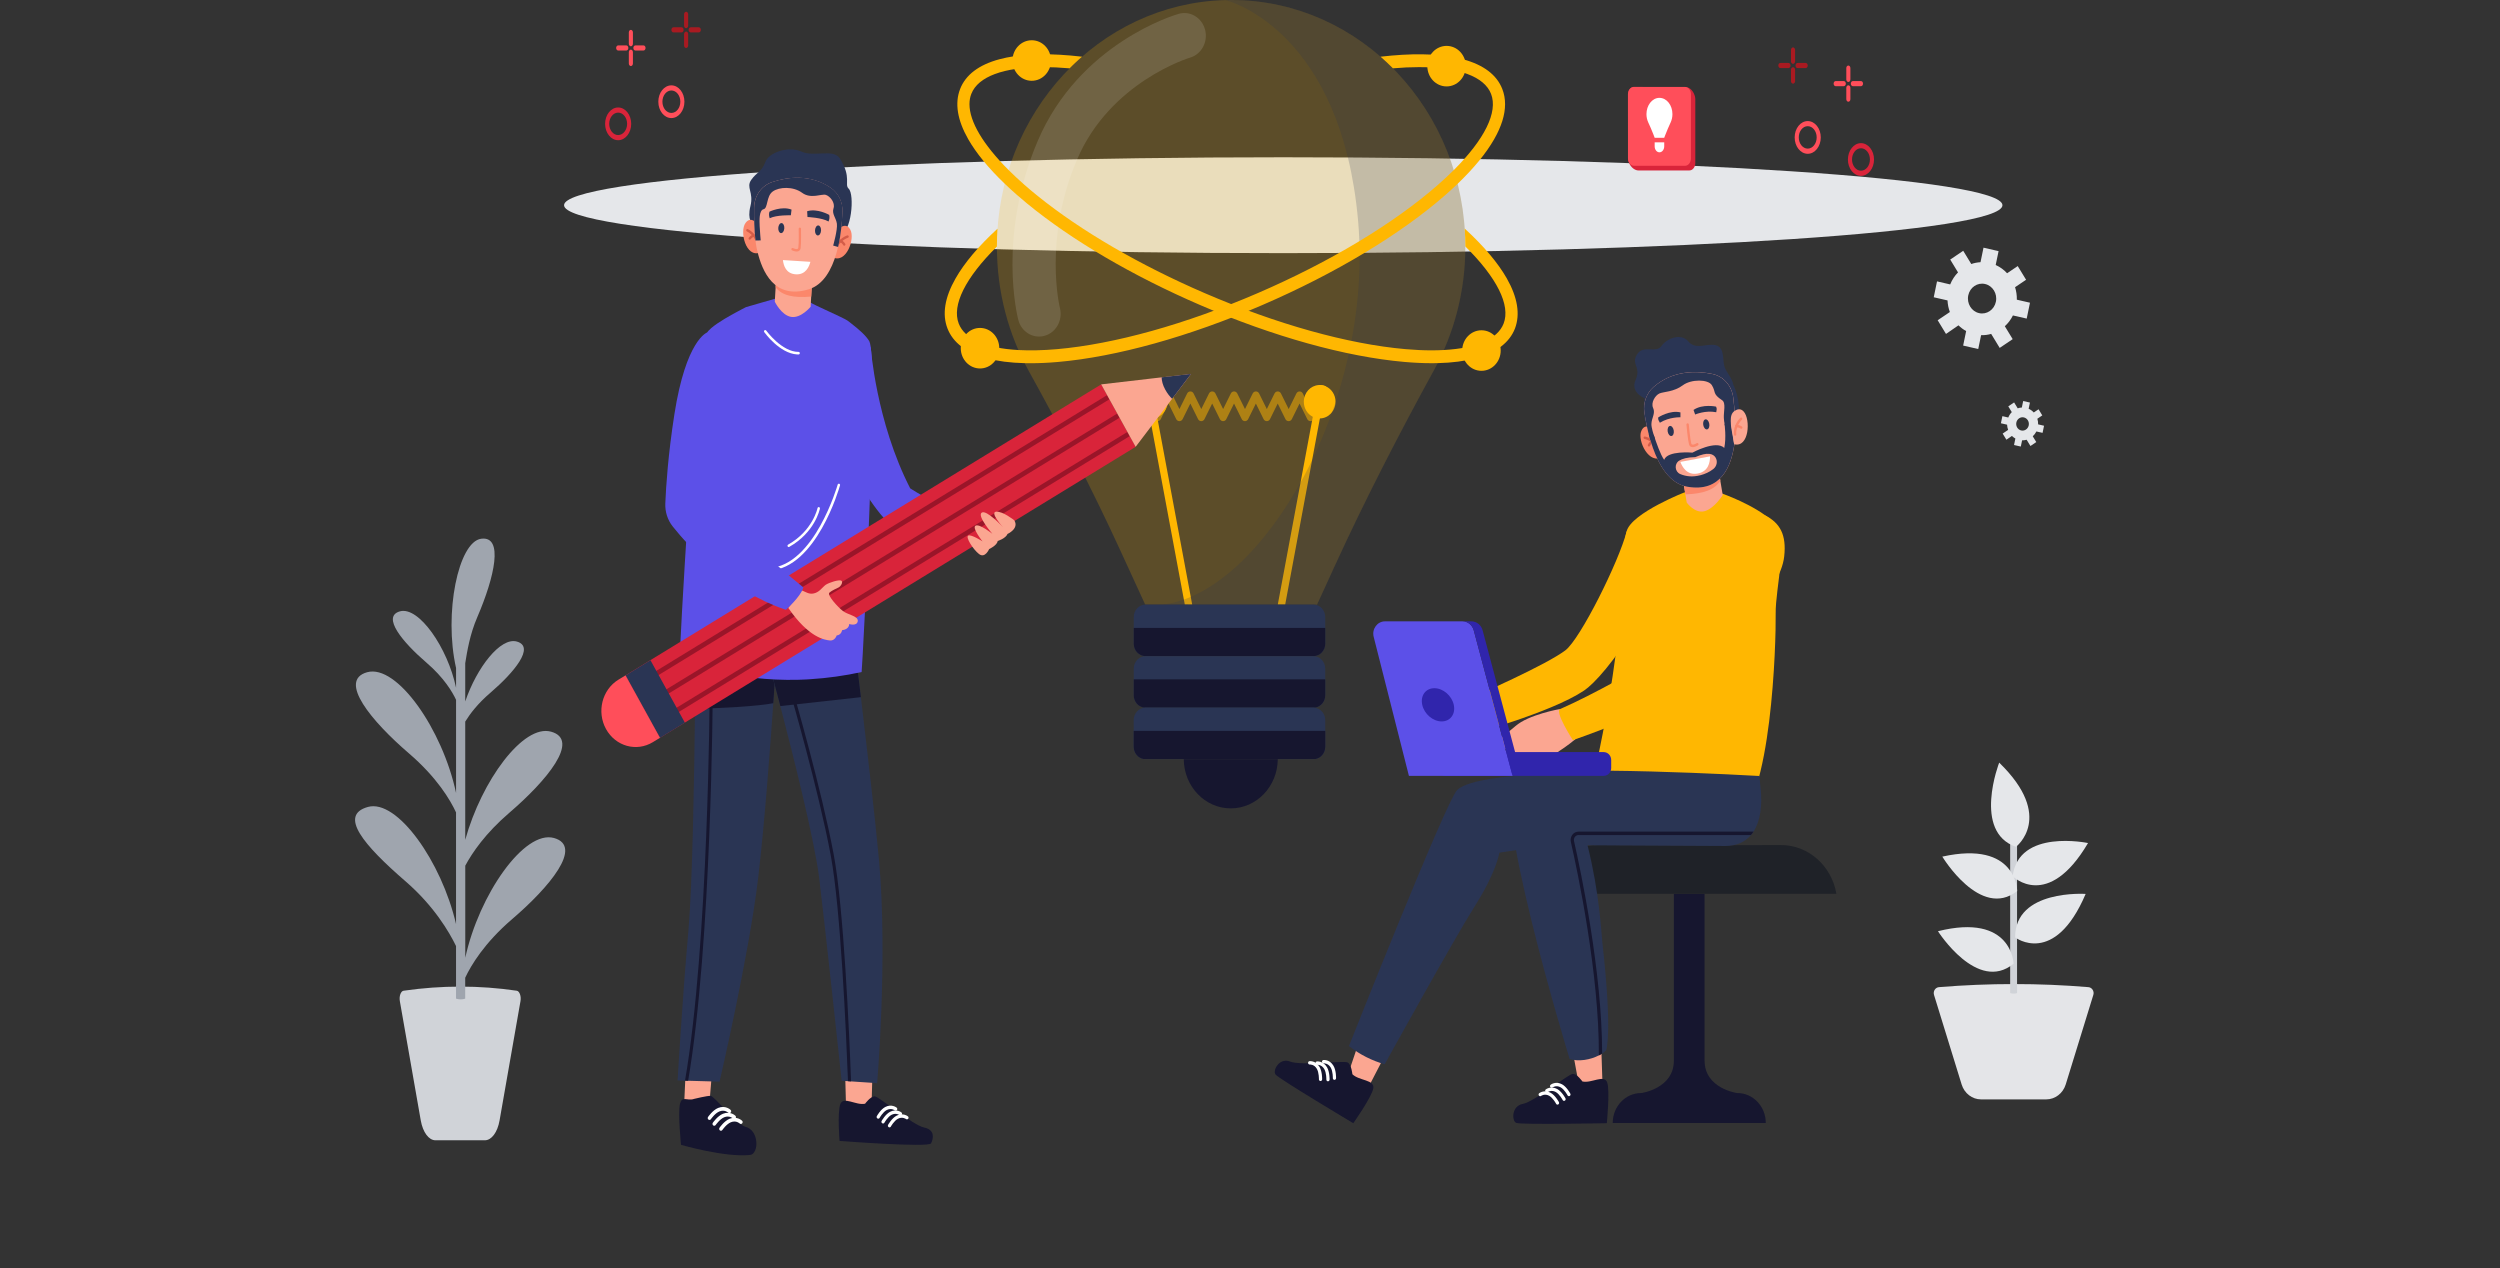
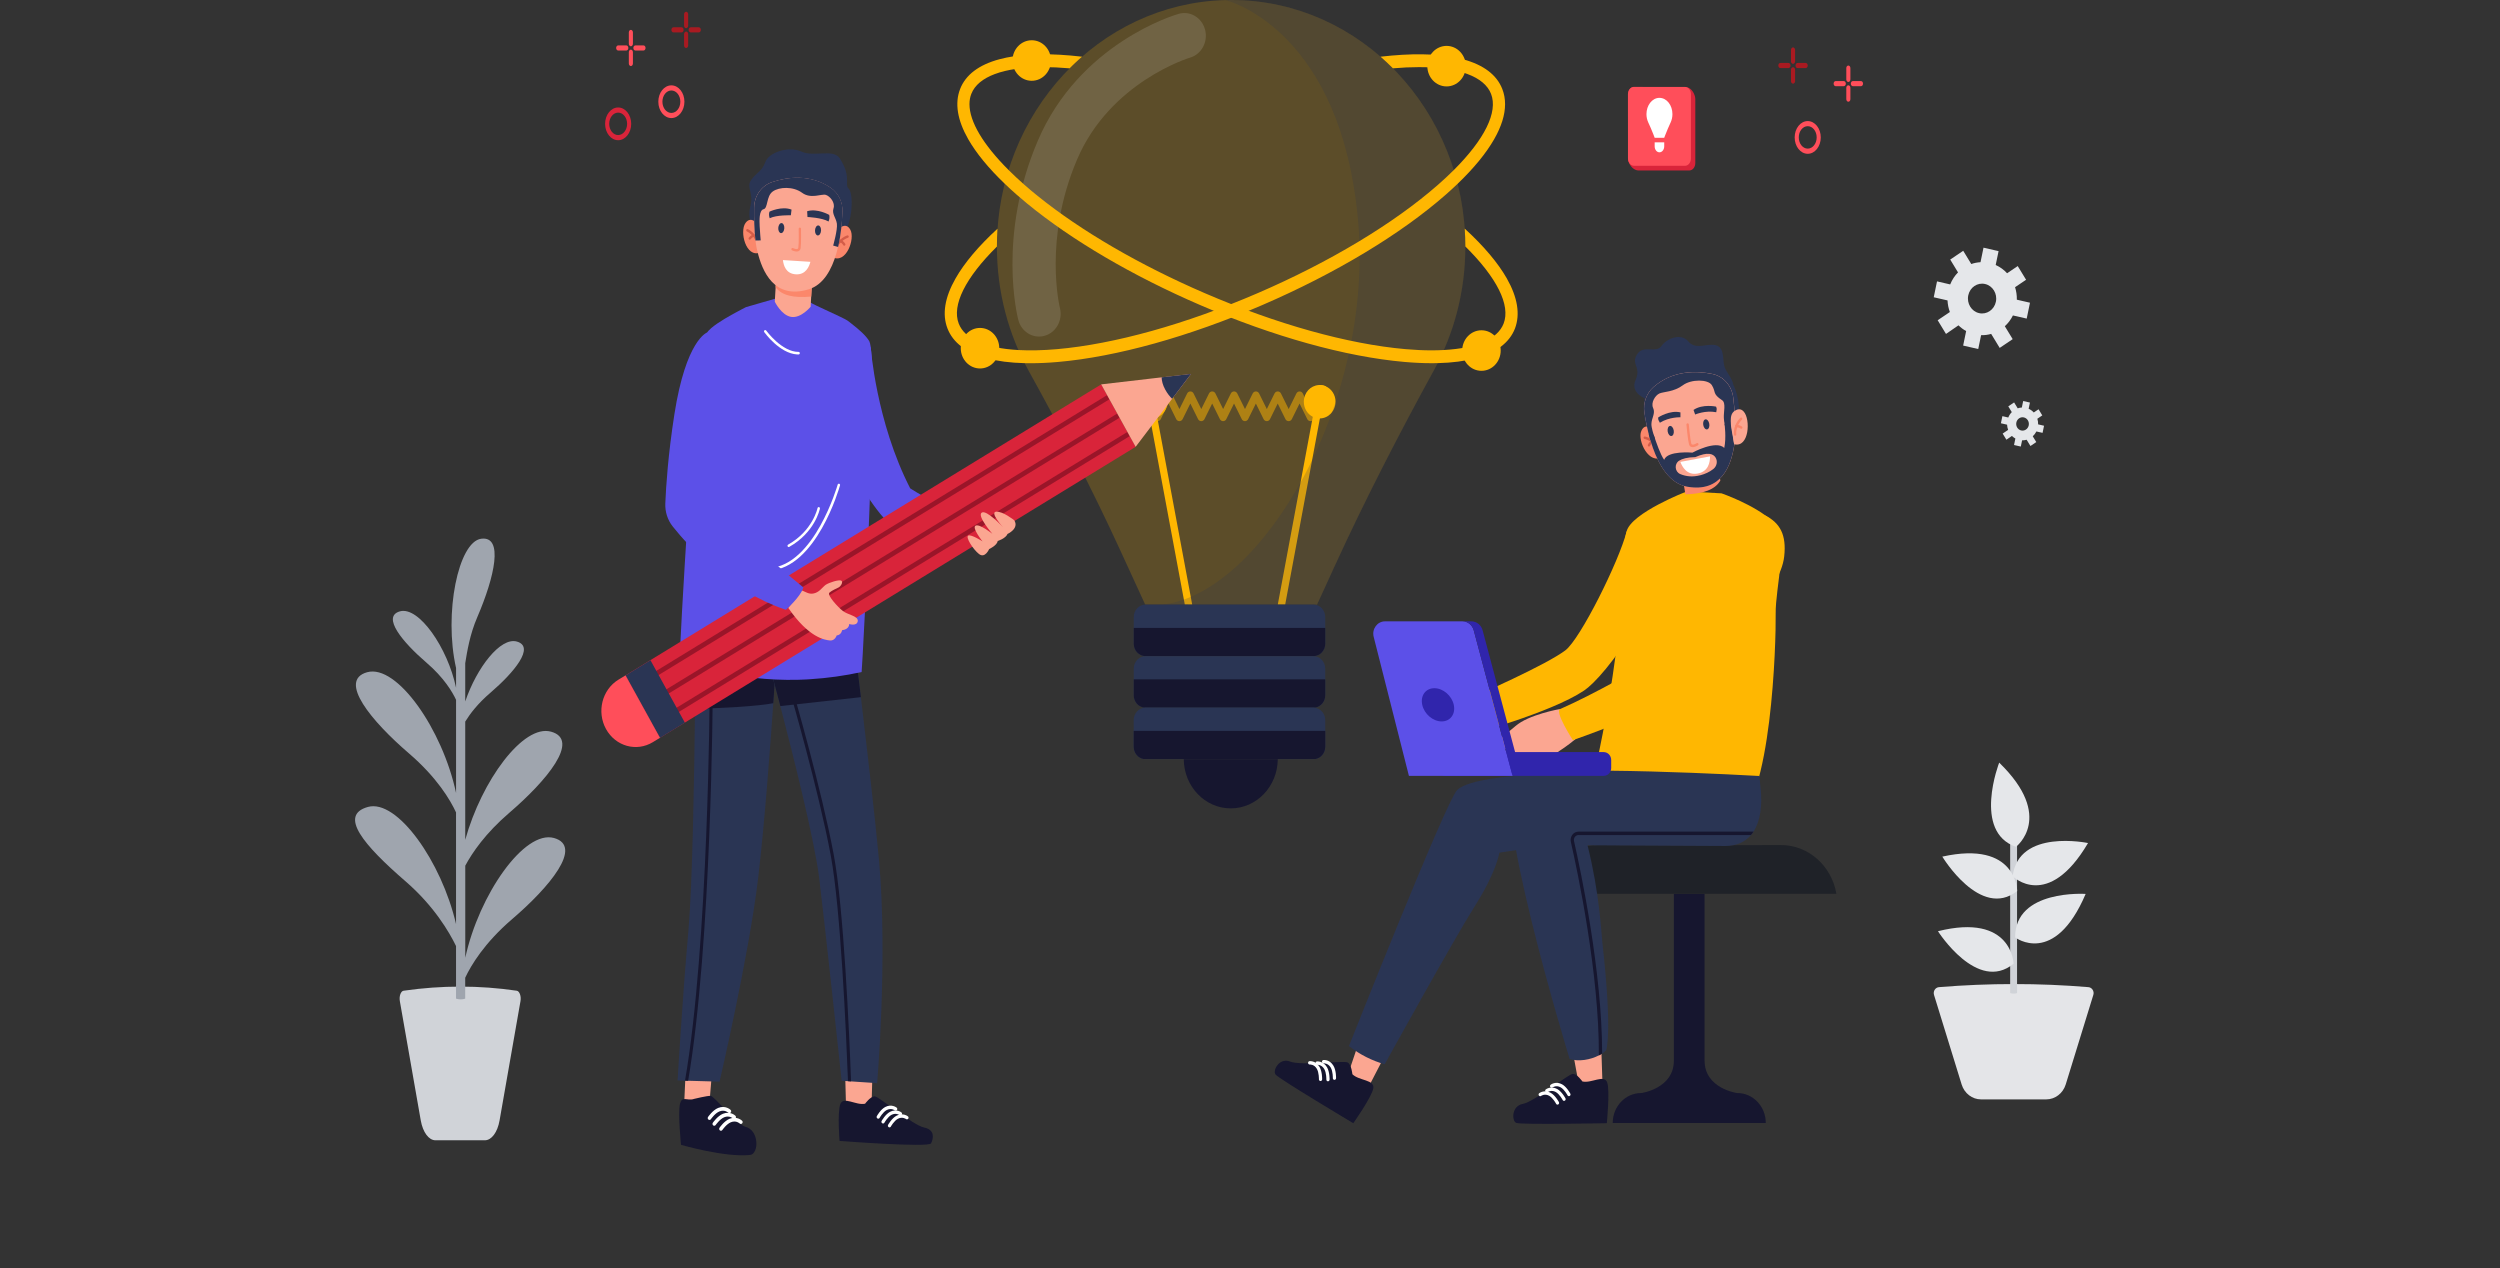
<svg xmlns="http://www.w3.org/2000/svg" width="690" height="350" viewBox="0 0 690 350" fill="none">
  <rect x="0" y="0" width="690" height="350" fill="#333333" stroke="none" />
  <g clip-path="url(#clip0_2311_7869)">
-     <path d="M354.179 69.869C463.806 69.869 552.677 63.945 552.677 56.638C552.677 49.33 463.806 43.406 354.179 43.406C244.551 43.406 155.68 49.33 155.68 56.638C155.68 63.945 244.551 69.869 354.179 69.869Z" fill="#E5E7EA" />
    <path d="M133.815 314.72H120.196C118.348 314.72 116.706 312.509 116.132 309.248L110.354 276.293C110.121 274.941 110.624 273.543 111.386 273.439C121.901 271.927 132.317 271.927 142.626 273.439C143.388 273.552 143.891 274.951 143.657 276.293L137.88 309.248C137.314 312.509 135.673 314.72 133.815 314.72Z" fill="#D0D3D8" />
    <path d="M152.889 231.285C144.706 229.017 132.209 246.898 128.414 264.344V238.931C130.325 235.368 133.958 229.999 140.561 224.338C150.834 215.521 160.29 204.217 152.09 201.94C144.41 199.804 132.927 215.445 128.405 231.795V199.161C129.733 196.997 131.895 194.152 135.367 191.185C141.844 185.627 147.802 178.501 142.634 177.065C138.148 175.817 131.608 184.181 128.405 193.604V183.038C128.934 179.768 129.679 175.09 131.742 170.317C136.506 159.25 139.072 147.843 132.801 148.693C126.521 149.544 122.439 169.258 125.875 184.389V189.833C123.551 178.757 115.593 167.293 110.39 168.729C105.222 170.166 111.188 177.292 117.657 182.849C122.582 187.073 124.888 191.033 125.875 193.16V218.866C122.152 201.335 109.564 183.246 101.337 185.533C93.146 187.811 102.602 199.114 112.866 207.932C120.626 214.594 124.296 220.832 125.866 224.225V255.044C121.891 237.834 109.618 220.473 101.553 222.713C93.361 224.99 100.386 233.251 111.933 243.25C119.774 250.045 123.982 257.218 125.866 261.112V275.628C126.781 275.903 127.642 275.893 128.396 275.628V269.854C130.002 266.433 133.671 260.261 141.342 253.683C151.633 244.875 161.089 233.562 152.889 231.285Z" fill="#9FA5AE" />
    <path d="M564.759 303.432H546.78C544.33 303.432 542.168 301.769 541.415 299.321L533.789 274.597C533.475 273.586 534.148 272.537 535.152 272.452C549.041 271.318 562.785 271.318 576.395 272.452C577.4 272.537 578.073 273.586 577.759 274.597L570.133 299.331C569.37 301.778 567.199 303.432 564.759 303.432Z" fill="#E4E5E8" />
    <path d="M554.805 229.174V274.094C555.496 274.292 556.132 274.292 556.707 274.094V229.174C556.707 228.626 556.285 228.172 555.756 228.172C555.235 228.172 554.805 228.616 554.805 229.174Z" fill="#D0D3D8" />
    <path d="M555.5 241.856C555.5 241.856 565.198 251.534 576.296 232.679C576.296 232.679 557.079 228.625 555.5 241.856Z" fill="#E5E7EA" />
    <path d="M556.405 233.724C556.405 233.724 567.261 225.511 551.776 210.484C551.776 210.484 544.374 229.594 556.405 233.724Z" fill="#E5E7EA" />
    <path d="M556.18 258.727C556.18 258.727 567.018 266.968 575.64 246.724C575.64 246.724 556.081 245.392 556.18 258.727Z" fill="#E5E7EA" />
    <path d="M555.752 265.982C555.752 265.982 555.366 251.91 534.875 257.013C534.875 257.013 545.767 274.176 555.752 265.982Z" fill="#E5E7EA" />
    <path d="M556.74 245.934C556.74 245.934 556.686 231.862 536.078 236.427C536.078 236.427 546.566 253.873 556.74 245.934Z" fill="#E5E7EA" />
    <path d="M540.538 89.794C541.166 90.408 541.875 90.947 542.656 91.372L541.83 95.379L545.993 96.334L546.783 92.507C547.734 92.535 548.667 92.412 549.564 92.157L551.915 96.022L555.503 93.603L553.332 90.04C554.238 89.218 555.001 88.206 555.566 87.063L559.37 87.932L560.276 83.547L556.643 82.715C556.679 81.525 556.499 80.362 556.158 79.266L559.2 77.215L556.894 73.434L553.96 75.419C553.081 74.455 552.013 73.68 550.811 73.141L551.609 69.314L547.447 68.359L546.621 72.367C545.742 72.414 544.89 72.584 544.073 72.868L541.848 69.219L538.26 71.639L540.413 75.183C539.498 76.109 538.762 77.234 538.251 78.5L534.617 77.659L533.711 82.044L537.515 82.914C537.569 84.019 537.784 85.106 538.161 86.118L534.797 88.386L537.093 92.166L540.538 89.794ZM543.239 81.525C543.696 79.303 545.787 77.895 547.886 78.387C549.995 78.869 551.331 81.071 550.865 83.282C550.407 85.503 548.317 86.912 546.217 86.42C544.118 85.938 542.781 83.746 543.239 81.525Z" fill="#E5E7EA" />
    <path d="M555.291 120.32C555.57 120.594 555.893 120.839 556.242 121.028L555.875 122.824L557.741 123.249L558.1 121.529C558.53 121.539 558.943 121.492 559.347 121.369L560.405 123.098L562.011 122.011L561.042 120.414C561.446 120.046 561.787 119.592 562.047 119.082L563.752 119.469L564.155 117.503L562.523 117.125C562.541 116.587 562.46 116.067 562.307 115.575L563.671 114.649L562.639 112.957L561.32 113.846C560.926 113.411 560.45 113.061 559.903 112.825L560.262 111.105L558.396 110.68L558.028 112.475C557.633 112.494 557.247 112.57 556.888 112.702L555.893 111.067L554.287 112.154L555.256 113.742C554.843 114.158 554.511 114.659 554.287 115.235L552.654 114.857L552.25 116.823L553.955 117.21C553.982 117.711 554.071 118.193 554.242 118.647L552.734 119.668L553.766 121.359L555.291 120.32ZM556.512 116.615C556.718 115.623 557.651 114.989 558.593 115.207C559.535 115.424 560.136 116.407 559.93 117.399C559.723 118.392 558.79 119.025 557.848 118.807C556.906 118.59 556.305 117.607 556.512 116.615Z" fill="#E5E7EA" />
    <path d="M203.062 148.734L203.655 153.176L207.611 152.59C207.952 153.61 208.454 154.584 209.1 155.463L206.759 158.733L210.159 161.436L212.402 158.308C213.577 158.922 214.833 159.262 216.098 159.338L216.655 163.506L220.871 162.882L220.297 158.591C221.096 158.251 221.849 157.788 222.54 157.221L225.644 159.687L228.21 156.106L225.241 153.743C225.824 152.505 226.147 151.182 226.218 149.849L229.673 149.339L229.08 144.897L225.501 145.426C225.088 144.358 224.496 143.356 223.733 142.468L225.976 139.34L222.576 136.637L220.234 139.907C219.095 139.425 217.893 139.179 216.699 139.179L216.143 134.992L211.927 135.616L212.528 140.162C211.693 140.578 210.904 141.126 210.204 141.806L207.234 139.444L204.668 143.025L207.773 145.492C207.441 146.352 207.234 147.241 207.136 148.138L203.062 148.734ZM213.532 146.787C214.833 144.972 217.283 144.613 219.005 145.984C220.728 147.354 221.069 149.934 219.768 151.749C218.467 153.563 216.018 153.922 214.295 152.552C212.581 151.182 212.241 148.601 213.532 146.787Z" fill="#E5E7EA" />
    <path d="M225.188 128.659L225.457 130.653L227.233 130.389C227.386 130.852 227.61 131.286 227.897 131.674L226.847 133.139L228.372 134.349L229.377 132.94C229.907 133.214 230.472 133.366 231.037 133.403L231.288 135.275L233.181 134.991L232.921 133.063C233.28 132.912 233.612 132.704 233.926 132.449L235.317 133.555L236.465 131.948L235.128 130.89C235.388 130.332 235.532 129.737 235.568 129.141L237.12 128.914L236.86 126.92L235.254 127.156C235.065 126.674 234.805 126.23 234.464 125.833L235.469 124.425L233.944 123.215L232.894 124.68C232.383 124.463 231.845 124.359 231.306 124.349L231.055 122.469L229.162 122.752L229.431 124.794C229.054 124.983 228.704 125.228 228.39 125.531L227.054 124.472L225.905 126.079L227.296 127.185C227.152 127.572 227.054 127.969 227.009 128.376L225.188 128.659ZM229.889 127.79C230.472 126.977 231.575 126.816 232.347 127.43C233.118 128.045 233.271 129.207 232.688 130.02C232.105 130.833 231.001 130.993 230.23 130.379C229.458 129.765 229.306 128.602 229.889 127.79Z" fill="#E5E7EA" />
    <path opacity="0.2" d="M404.431 68.094C404.431 80.475 401.291 92.09 395.809 102.089C386.057 119.885 376.744 137.936 368.275 156.441L363.502 166.875H316.077L309.097 151.687C301.382 134.893 292.877 118.514 283.941 102.401C278.351 92.326 275.148 80.607 275.148 68.094C275.148 31.131 303.346 0.907 338.21 0.019C338.83 4.33051e-07 339.449 0 340.077 0C375.649 0.161 404.431 30.583 404.431 68.094Z" fill="#FFB701" />
    <path opacity="0.5" d="M361.693 116.238C361.316 116.238 360.975 116.021 360.805 115.671L358.679 111.371L356.552 115.671C356.382 116.021 356.041 116.238 355.664 116.238C355.287 116.238 354.946 116.021 354.776 115.671L352.65 111.371L350.523 115.671C350.353 116.021 350.012 116.238 349.635 116.238C349.258 116.238 348.917 116.021 348.747 115.671L346.621 111.371L344.494 115.671C344.324 116.021 343.983 116.238 343.606 116.238C343.229 116.238 342.888 116.021 342.718 115.671L340.592 111.371L338.465 115.671C338.295 116.021 337.954 116.238 337.577 116.238C337.2 116.238 336.859 116.021 336.689 115.671L334.563 111.371L332.436 115.671C332.266 116.021 331.925 116.238 331.548 116.238C331.171 116.238 330.831 116.021 330.66 115.671L328.534 111.371L326.407 115.671C326.237 116.021 325.896 116.238 325.519 116.238C325.142 116.238 324.802 116.021 324.631 115.671L322.505 111.371L320.378 115.671C320.208 116.021 319.867 116.238 319.49 116.238C319.113 116.238 318.773 116.021 318.602 115.671L315.588 109.575C315.336 109.055 315.525 108.422 316.018 108.148C316.512 107.884 317.113 108.082 317.373 108.602L319.499 112.902L321.626 108.602C321.796 108.252 322.137 108.035 322.514 108.035C322.891 108.035 323.231 108.252 323.402 108.602L325.528 112.902L327.655 108.602C327.825 108.252 328.166 108.035 328.543 108.035C328.92 108.035 329.26 108.252 329.431 108.602L331.557 112.902L333.684 108.602C333.854 108.252 334.195 108.035 334.572 108.035C334.949 108.035 335.289 108.252 335.46 108.602L337.586 112.902L339.712 108.602C339.883 108.252 340.224 108.035 340.601 108.035C340.978 108.035 341.318 108.252 341.489 108.602L343.615 112.902L345.741 108.602C345.912 108.252 346.253 108.035 346.63 108.035C347.006 108.035 347.347 108.252 347.518 108.602L349.644 112.902L351.77 108.602C351.941 108.252 352.282 108.035 352.659 108.035C353.035 108.035 353.376 108.252 353.547 108.602L355.673 112.902L357.799 108.602C357.97 108.252 358.311 108.035 358.688 108.035C359.064 108.035 359.405 108.252 359.576 108.602L361.702 112.902L363.828 108.602C364.089 108.082 364.69 107.884 365.183 108.158C365.677 108.422 365.865 109.065 365.605 109.585L362.59 115.681C362.402 116.021 362.061 116.238 361.693 116.238Z" fill="#FFB701" />
    <path d="M329.047 166.858L327.001 166.83L317.42 115.464L315.805 106.817C316.065 106.665 316.352 106.543 316.639 106.458C316.881 106.382 317.141 106.325 317.402 106.297C317.518 106.306 317.635 106.325 317.752 106.354L319.322 114.765L319.402 115.2L329.047 166.858Z" fill="#FFB701" />
    <path d="M322.226 110.879C322.226 112.505 321.428 113.932 320.217 114.754C319.956 114.934 319.687 115.076 319.391 115.189C319.05 115.331 318.682 115.416 318.306 115.463C318.153 115.482 318.001 115.491 317.839 115.491C317.687 115.491 317.543 115.482 317.4 115.463C315.192 115.227 313.461 113.261 313.461 110.879C313.461 109.112 314.403 107.581 315.785 106.806C316.045 106.655 316.332 106.532 316.619 106.447C316.861 106.371 317.121 106.315 317.382 106.286C317.525 106.267 317.678 106.258 317.83 106.258C318.108 106.258 318.377 106.286 318.638 106.333C320.692 106.74 322.226 108.621 322.226 110.879Z" fill="#FFB701" />
    <path d="M368.608 110.878C368.608 113.401 366.679 115.452 364.293 115.49C364.275 115.49 364.257 115.49 364.23 115.49C363.548 115.49 362.902 115.329 362.328 115.036C360.856 114.289 359.852 112.711 359.852 110.878C359.852 108.42 361.673 106.417 363.961 106.275C364.05 106.266 364.14 106.266 364.23 106.266C364.84 106.266 365.414 106.398 365.934 106.634C367.504 107.334 368.608 108.969 368.608 110.878Z" fill="#FFB701" />
    <path d="M365.941 106.634L364.29 115.49L354.717 166.837H352.672L362.334 115.036L363.967 106.275C364.057 106.266 364.147 106.266 364.236 106.266C364.837 106.266 365.421 106.398 365.941 106.634Z" fill="#FFB701" />
    <path d="M365.766 170.298V177.651C365.766 179.541 364.304 181.081 362.51 181.081H316.171C314.376 181.081 312.914 179.541 312.914 177.651V170.298C312.914 168.408 314.376 166.867 316.171 166.867H362.51C364.313 166.867 365.766 168.408 365.766 170.298Z" fill="#2A3554" />
    <path d="M365.766 173.312V177.66C365.766 179.55 364.304 181.091 362.51 181.091H316.171C314.376 181.091 312.914 179.55 312.914 177.66V173.312H365.766Z" fill="#16162F" />
    <path d="M365.766 184.532V191.885C365.766 193.586 364.591 194.994 363.057 195.268C362.877 195.297 362.698 195.316 362.51 195.316H316.171C315.982 195.316 315.803 195.297 315.624 195.268C314.08 194.994 312.914 193.586 312.914 191.885V184.532C312.914 182.642 314.376 181.102 316.171 181.102H362.51C364.313 181.102 365.766 182.633 365.766 184.532Z" fill="#2A3554" />
    <path d="M365.766 187.492V191.887C365.766 193.588 364.591 194.996 363.057 195.27H315.624C314.08 194.996 312.914 193.588 312.914 191.887V187.492H365.766Z" fill="#16162F" />
    <path d="M365.769 198.743V206.096C365.769 207.797 364.584 209.215 363.041 209.479C362.871 209.508 362.691 209.527 362.503 209.527H316.164C315.985 209.527 315.805 209.508 315.626 209.479C314.083 209.215 312.898 207.797 312.898 206.096V198.743C312.898 196.853 314.361 195.312 316.155 195.312H362.494C364.315 195.312 365.769 196.853 365.769 198.743Z" fill="#2A3554" />
    <path d="M365.768 201.711V206.106C365.768 207.807 364.583 209.224 363.04 209.489H315.634C314.091 209.224 312.906 207.807 312.906 206.106V201.711H365.768Z" fill="#16162F" />
    <path d="M326.719 209.539C326.773 217.043 332.559 223.111 339.692 223.111C346.824 223.111 352.611 217.043 352.665 209.539H326.719Z" fill="#16162F" />
    <path opacity="0.2" d="M404.429 68.094C404.429 80.475 401.289 92.09 395.807 102.089C386.055 119.885 376.742 137.936 368.273 156.441L363.5 166.875H320.75C348.293 163.964 379.254 111.19 374.84 60.996C370.301 9.404 340.299 0.51 338.209 0.019C338.828 4.33051e-07 339.447 0 340.075 0C375.648 0.161 404.429 30.583 404.429 68.094Z" fill="#2A3554" />
    <g opacity="0.5">
      <g opacity="0.5">
        <path opacity="0.5" d="M287.914 92.772C284.89 93.396 281.885 91.477 281.06 88.302C280.817 87.366 275.21 65.185 286.425 38.883C297.908 11.957 324.196 4.141 325.308 3.829C328.484 2.903 331.741 4.888 332.602 8.224C333.463 11.56 331.597 15 328.43 15.908C328.233 15.964 306.405 22.599 297.271 44.015C287.887 66.016 292.481 84.805 292.534 84.994C293.378 88.32 291.512 91.761 288.354 92.658C288.192 92.706 288.049 92.743 287.914 92.772Z" fill="white" />
      </g>
    </g>
    <path d="M414.638 24.577C413.113 20.665 409.479 17.905 403.836 16.374C398.722 14.985 392.083 14.635 384.116 15.334C383.102 15.429 382.071 15.523 381.021 15.646C382.196 16.676 383.336 17.744 384.448 18.86C387.005 18.633 389.409 18.529 391.661 18.529C397.107 18.529 401.611 19.172 404.984 20.419C408.358 21.666 410.601 23.519 411.534 25.919C413.48 30.928 409.757 38.442 401.252 46.929C399.915 48.261 398.462 49.622 396.892 50.993C384.681 61.701 367.007 72.323 347.126 80.905C327.244 89.486 307.578 94.977 291.743 96.367C287.814 96.707 284.243 96.792 281.058 96.612C272.095 96.111 266.273 93.597 264.613 89.316C262.648 84.25 266.461 76.652 275.146 68.061C275.146 66.398 275.209 64.744 275.316 63.118C270.077 67.929 266.192 72.531 263.743 76.832C260.737 82.096 259.984 86.755 261.509 90.668C263.034 94.58 266.668 97.34 272.311 98.871C275.298 99.684 278.797 100.137 282.781 100.232C283.346 100.241 283.911 100.251 284.494 100.251C286.854 100.251 289.366 100.137 292.022 99.901C308.189 98.484 328.204 92.907 348.4 84.194C368.586 75.48 386.574 64.659 399.036 53.724C400.184 52.713 401.27 51.72 402.302 50.728C406.797 46.419 410.179 42.288 412.395 38.413C414.396 34.907 415.4 31.684 415.4 28.755C415.4 27.28 415.149 25.882 414.638 24.577Z" fill="#FFB701" />
    <path d="M415.866 76.814C413.408 72.514 409.514 67.902 404.257 63.082C404.373 64.717 404.427 66.362 404.436 68.025C413.139 76.625 416.961 84.243 414.996 89.308C413.327 93.59 407.496 96.113 398.515 96.604C397.429 96.661 396.299 96.699 395.124 96.699C392.863 96.699 390.44 96.585 387.866 96.359C372.031 94.969 352.365 89.478 332.483 80.897C314.531 73.147 298.373 63.734 286.414 54.094C285.131 53.064 283.902 52.025 282.717 50.985C281.147 49.605 279.694 48.254 278.357 46.911C271.332 39.908 267.573 33.567 267.573 28.747C267.573 27.726 267.743 26.781 268.084 25.912C269.951 21.111 277.056 18.521 287.957 18.521C290.209 18.521 292.64 18.634 295.215 18.861C295.224 18.852 295.233 18.842 295.251 18.833C295.502 18.578 295.762 18.323 296.022 18.067C296.049 18.039 296.076 18.011 296.112 17.982C296.327 17.774 296.543 17.567 296.767 17.358C297.126 17.018 297.494 16.678 297.861 16.347C298.104 16.13 298.346 15.913 298.588 15.705C298.606 15.686 298.624 15.667 298.651 15.648C297.592 15.525 296.543 15.421 295.511 15.327C287.544 14.627 280.914 14.977 275.791 16.366C270.148 17.897 266.505 20.657 264.989 24.57C263.473 28.482 264.218 33.132 267.223 38.406C269.439 42.281 272.821 46.411 277.307 50.711C278.339 51.703 279.434 52.705 280.582 53.716C281.542 54.557 282.538 55.398 283.561 56.24C295.834 66.305 312.584 76.143 331.227 84.186C351.414 92.9 371.438 98.476 387.605 99.893C390.27 100.13 392.782 100.243 395.142 100.243C395.716 100.243 396.281 100.234 396.828 100.224C400.821 100.13 404.329 99.666 407.325 98.863C412.977 97.332 416.611 94.573 418.136 90.66C419.616 86.738 418.863 82.088 415.866 76.814Z" fill="#FFB701" />
    <path d="M275.794 96.103C275.794 99.193 273.417 101.698 270.483 101.698C267.549 101.698 265.172 99.193 265.172 96.103C265.172 93.012 267.549 90.508 270.483 90.508C273.417 90.508 275.794 93.012 275.794 96.103Z" fill="#FFB701" />
    <path d="M399.257 23.854C402.19 23.854 404.568 21.349 404.568 18.259C404.568 15.169 402.19 12.664 399.257 12.664C396.323 12.664 393.945 15.169 393.945 18.259C393.945 21.349 396.323 23.854 399.257 23.854Z" fill="#FFB701" />
    <path d="M408.882 102.346C411.815 102.346 414.193 99.841 414.193 96.751C414.193 93.661 411.815 91.156 408.882 91.156C405.948 91.156 403.57 93.661 403.57 96.751C403.57 99.841 405.948 102.346 408.882 102.346Z" fill="#FFB701" />
    <path d="M290.068 16.704C290.068 19.795 287.69 22.299 284.757 22.299C281.823 22.299 279.445 19.795 279.445 16.704C279.445 13.614 281.823 11.109 284.757 11.109C287.69 11.109 290.068 13.614 290.068 16.704Z" fill="#FFB701" />
    <path d="M189.249 295.545L188.836 304.58L195.789 304.675L196.57 295.195L189.249 295.545Z" fill="#FBA691" />
    <path d="M191.594 303.287C191.594 303.287 195.165 302.408 196.143 302.455C197.121 302.502 203.464 310.441 205.662 310.97C209.645 311.925 209.466 318.512 207.017 318.767C199.938 319.486 187.961 315.97 187.961 315.97C187.961 315.97 187.09 307.473 187.647 304.837C188.203 302.2 189.603 304.005 191.594 303.287Z" fill="#16162F" />
    <path d="M197.229 310.703C197.103 310.731 196.969 310.703 196.852 310.618C196.637 310.447 196.583 310.126 196.735 309.899C196.789 309.824 198.036 308 199.544 307.395C201.544 306.592 202.908 307.886 202.971 307.943C203.168 308.132 203.186 308.463 202.998 308.671C202.818 308.879 202.504 308.898 202.307 308.699C202.271 308.661 201.311 307.792 199.893 308.359C198.673 308.85 197.543 310.485 197.534 310.495C197.453 310.608 197.345 310.674 197.229 310.703Z" fill="white" />
    <path d="M195.909 309.093C195.783 309.122 195.648 309.093 195.532 309.008C195.316 308.838 195.263 308.517 195.415 308.29C195.469 308.214 196.716 306.39 198.223 305.785C200.224 304.982 201.588 306.277 201.65 306.334C201.848 306.523 201.866 306.853 201.677 307.061C201.498 307.269 201.184 307.288 200.987 307.09C200.951 307.052 199.991 306.182 198.573 306.749C197.344 307.241 196.223 308.866 196.214 308.885C196.142 308.999 196.025 309.074 195.909 309.093Z" fill="white" />
    <path d="M199.073 312.078C198.947 312.106 198.812 312.078 198.696 311.993C198.48 311.823 198.427 311.501 198.579 311.274C198.633 311.199 199.88 309.375 201.387 308.77C203.388 307.967 204.752 309.261 204.814 309.318C205.012 309.507 205.03 309.838 204.841 310.046C204.662 310.254 204.348 310.273 204.151 310.074C204.115 310.036 203.155 309.167 201.737 309.734C200.508 310.225 199.387 311.851 199.378 311.87C199.297 311.983 199.189 312.059 199.073 312.078Z" fill="white" />
    <path d="M214.002 185.37C214.002 185.37 213.877 187.487 213.635 191.002C213.572 191.928 213.509 192.959 213.428 194.083C212.612 205.887 211.033 227.228 209.247 242.377C206.735 263.614 198.598 298.535 198.598 298.535L189.931 298.289L189.07 298.261L187.016 298.204C187.016 298.204 188.299 276.136 189.994 256.979C191.116 244.343 191.618 214.459 191.824 195.586C191.932 185.852 191.968 179.047 191.968 179.047L214.002 185.37Z" fill="#2A3554" />
    <path d="M214.006 185.368C214.006 185.368 213.881 187.485 213.638 191.001C213.576 191.927 213.513 192.957 213.432 194.082C209.44 194.904 198.449 195.537 191.828 195.594C191.936 185.859 191.972 179.055 191.972 179.055L214.006 185.368Z" fill="#16162F" />
    <path d="M196.715 190.984C196.715 191.712 196.419 260.458 189.924 298.29L189.062 298.262C195.576 260.553 195.863 191.703 195.863 190.984H196.715Z" fill="#16162F" />
    <path d="M240.776 296.849L240.552 304.996L233.482 304.655L233.258 296.008L240.776 296.849Z" fill="#FBA691" />
    <path d="M238.765 304.628C238.765 304.628 240.29 302.501 241.483 302.605C242.685 302.709 251.881 310.516 255.039 311.187C258.206 311.848 257.57 314.305 256.986 315.553C256.394 316.801 231.713 314.891 231.713 314.891C231.713 314.891 231.085 307.142 231.91 304.779C232.736 302.416 236.28 305.176 238.765 304.628Z" fill="#16162F" />
    <path d="M243.847 310.068C243.73 310.106 243.613 310.087 243.497 310.021C243.281 309.888 243.21 309.605 243.335 309.378C243.38 309.302 244.358 307.535 245.659 306.855C247.399 305.947 248.745 306.987 248.799 307.034C248.996 307.185 249.032 307.478 248.889 307.686C248.745 307.894 248.467 307.932 248.27 307.781C248.234 307.752 247.301 307.053 246.063 307.696C244.995 308.253 244.116 309.832 244.107 309.851C244.044 309.964 243.954 310.04 243.847 310.068Z" fill="white" />
    <path d="M242.519 308.74C242.411 308.778 242.285 308.759 242.169 308.693C241.953 308.56 241.882 308.277 242.007 308.05C242.052 307.974 243.03 306.207 244.331 305.527C246.071 304.619 247.417 305.659 247.471 305.706C247.668 305.857 247.704 306.15 247.561 306.358C247.417 306.566 247.139 306.604 246.942 306.453C246.906 306.424 245.973 305.725 244.735 306.368C243.667 306.925 242.788 308.504 242.779 308.522C242.725 308.636 242.626 308.711 242.519 308.74Z" fill="white" />
    <path d="M245.628 311.146C245.511 311.184 245.395 311.165 245.278 311.099C245.063 310.967 244.991 310.683 245.116 310.456C245.161 310.381 246.139 308.623 247.44 307.933C249.181 307.025 250.526 308.065 250.58 308.112C250.778 308.264 250.814 308.557 250.67 308.764C250.526 308.972 250.248 309.01 250.051 308.859C250.015 308.831 249.073 308.131 247.835 308.774C246.767 309.332 245.888 310.91 245.879 310.929C245.825 311.042 245.736 311.108 245.628 311.146Z" fill="white" />
    <path d="M242.084 298.964L234.897 298.463L234.045 298.406L232.296 298.283C232.296 298.283 227.559 254.091 226.096 242.324C224.831 232.098 219.089 209.152 215.366 194.871C214.307 190.817 213.419 187.462 212.827 185.297C212.379 183.596 212.109 182.623 212.109 182.623L236.1 179.977C236.1 179.977 236.171 180.534 236.288 181.527C236.539 183.568 237.015 187.49 237.598 192.414C239.195 205.815 241.635 226.664 242.595 237.287C245.071 264.628 242.084 298.964 242.084 298.964Z" fill="#2A3554" />
    <path d="M237.607 192.417L215.375 194.874C214.316 190.82 213.428 187.465 212.836 185.301L236.297 181.539C236.548 183.58 237.024 187.493 237.607 192.417Z" fill="#16162F" />
    <path d="M234.898 298.461L234.045 298.405C233.525 284.729 232 250.583 229.29 236.123C225.89 217.902 218.174 191.382 218.094 191.108L218.91 190.844C218.991 191.108 226.716 217.675 230.125 235.943C232.852 250.507 234.386 284.814 234.898 298.461Z" fill="#16162F" />
    <path d="M234.258 125.675C237.398 136.865 245.706 144.898 245.706 144.898C250.416 147.251 263.004 152.128 267.373 151.23C267.122 148.083 267.4 145.89 267.902 142.015C261.927 141.77 251.215 134.786 251.215 134.786C241.777 116.394 240.314 95.734 240.314 95.734C234.088 102.586 234.258 125.675 234.258 125.675Z" fill="#5C50E8" />
    <path d="M188.312 167.438C188.285 167.797 188.267 168.156 188.249 168.506C187.89 174.904 187.639 179.866 187.531 182.294C193.3 184.336 199.105 185.791 204.945 186.67C205.214 186.708 205.475 186.746 205.735 186.784C205.878 186.803 206.022 186.821 206.156 186.84C206.471 186.888 206.785 186.925 207.099 186.963C207.448 187.01 207.789 187.048 208.148 187.086C212.132 187.53 216.124 187.71 220.134 187.625C220.942 187.606 221.749 187.577 222.566 187.53C222.62 187.53 222.664 187.53 222.718 187.521C222.925 187.511 223.131 187.492 223.337 187.483C223.463 187.474 223.589 187.464 223.714 187.455C228.388 187.162 233.09 186.51 237.809 185.479C237.88 184.374 237.979 182.739 238.105 180.669C238.123 180.281 238.15 179.894 238.168 179.478C238.338 176.52 238.526 172.844 238.733 168.685C238.751 168.326 238.769 167.976 238.787 167.608C238.921 164.839 239.065 161.871 239.208 158.781C239.226 158.421 239.244 158.062 239.253 157.703C239.397 154.528 239.54 151.229 239.684 147.884C239.764 145.842 239.854 143.773 239.926 141.712C240.007 139.624 240.078 137.525 240.15 135.446C240.168 134.993 240.186 134.539 240.195 134.085C240.868 114.399 241.11 96.282 239.926 94.184C239.101 92.728 237.136 90.961 234.794 89.156C234.507 88.938 234.22 88.712 233.924 88.494C232.928 87.748 224.647 84.184 223.606 83.447L214.707 82.219C214.653 82.247 205.932 84.742 205.878 84.77C205.502 84.969 205.116 85.167 204.73 85.366C201.455 87.086 198.217 88.919 196.315 90.545C196.036 90.781 195.785 91.017 195.579 91.244C195.408 91.424 195.256 91.603 195.13 91.783C195.014 91.944 194.897 92.218 194.771 92.586C193.453 96.66 191.954 112.887 190.662 130.57C190.573 131.836 190.483 133.112 190.384 134.388C190.348 134.945 190.304 135.512 190.268 136.07C190.241 136.458 190.214 136.845 190.187 137.232C190.169 137.431 190.16 137.62 190.142 137.809C190.07 138.773 190.007 139.728 189.945 140.682C189.9 141.391 189.846 142.09 189.801 142.799C189.227 151.73 188.707 160.387 188.312 167.438Z" fill="#5C50E8" />
    <path d="M219.95 97.82C215.195 97.518 211.103 91.914 210.933 91.668C210.825 91.507 210.852 91.29 210.996 91.167C211.139 91.044 211.355 91.082 211.471 91.233C211.516 91.29 215.796 97.159 220.407 97.121C220.595 97.121 220.748 97.272 220.748 97.471C220.748 97.669 220.604 97.83 220.416 97.83C220.255 97.839 220.102 97.83 219.95 97.82Z" fill="white" />
    <path d="M212.385 157.474C212.214 157.464 212.08 157.322 212.071 157.143C212.062 156.944 212.205 156.784 212.385 156.774C224.757 156.065 231.136 133.979 231.198 133.752C231.252 133.563 231.441 133.459 231.62 133.515C231.799 133.572 231.898 133.771 231.844 133.96C231.584 134.886 225.268 156.746 212.43 157.483C212.412 157.474 212.394 157.474 212.385 157.474Z" fill="white" />
    <path d="M217.663 150.989C217.546 150.98 217.448 150.914 217.385 150.8C217.295 150.63 217.358 150.413 217.519 150.318C224.302 146.491 225.63 140.291 225.639 140.234C225.675 140.045 225.854 139.922 226.034 139.96C226.213 139.998 226.33 140.187 226.294 140.376C226.24 140.64 224.903 146.944 217.833 150.942C217.78 150.98 217.717 150.989 217.663 150.989Z" fill="white" />
    <path d="M207.757 61.837C207.757 61.837 206.152 60.769 207.12 56.885C208.089 53.001 205.829 51.791 207.345 49.636C208.861 47.481 210.243 47.453 211.221 44.731C212.198 42.019 217.734 40.223 221.197 41.839C224.66 43.455 230.034 40.904 231.837 43.776C235.103 48.984 232.977 50.884 234.215 52.056C235.938 53.672 235.005 64.446 231.766 64.814C228.518 65.192 207.757 61.837 207.757 61.837Z" fill="#2A3554" />
    <path d="M230.995 63.657C230.995 63.657 233.265 60.841 234.682 63.383C236.1 65.916 233.489 72.976 229.766 70.972L230.995 63.657Z" fill="#FB876B" />
    <path d="M230.721 68.796C230.865 68.806 230.999 68.711 231.044 68.569C231.762 66.386 233.996 65.621 234.023 65.621C234.193 65.564 234.292 65.375 234.238 65.195C234.184 65.016 234.005 64.912 233.834 64.969C233.727 65.006 231.269 65.838 230.434 68.352C230.371 68.532 230.461 68.721 230.632 68.787C230.658 68.787 230.694 68.796 230.721 68.796Z" fill="#D45C48" />
    <path d="M232.998 67.825C233.061 67.825 233.124 67.816 233.177 67.778C233.33 67.683 233.384 67.475 233.303 67.315C233.285 67.287 232.935 66.644 232.155 66.209C231.993 66.124 231.805 66.19 231.715 66.351C231.634 66.521 231.697 66.719 231.85 66.814C232.46 67.145 232.738 67.646 232.738 67.646C232.792 67.75 232.89 67.816 232.998 67.825Z" fill="#D45C48" />
    <path d="M209.382 62.292C209.382 62.292 207.453 59.211 205.758 61.546C204.062 63.88 205.847 71.214 209.768 69.702L209.382 62.292Z" fill="#FB876B" />
    <path d="M209.058 67.436C208.915 67.427 208.789 67.323 208.762 67.172C208.296 64.913 206.169 63.873 206.142 63.864C205.981 63.788 205.909 63.581 205.981 63.41C206.053 63.24 206.241 63.165 206.412 63.24C206.51 63.288 208.861 64.422 209.399 67.03C209.435 67.21 209.327 67.399 209.148 67.436C209.112 67.436 209.085 67.436 209.058 67.436Z" fill="#D45C48" />
    <path d="M206.906 66.156C206.844 66.156 206.79 66.128 206.736 66.09C206.592 65.977 206.556 65.769 206.664 65.618C206.682 65.589 207.104 64.994 207.938 64.663C208.109 64.597 208.288 64.682 208.351 64.861C208.414 65.041 208.333 65.23 208.162 65.296C207.516 65.551 207.193 66.005 207.185 66.014C207.122 66.118 207.014 66.166 206.906 66.156Z" fill="#D45C48" />
    <path d="M214.256 76.117L213.844 83.272C213.844 83.272 215.665 87.042 218.383 87.468C221.102 87.893 223.731 84.661 223.731 84.661L224.152 77.251L214.256 76.117Z" fill="#FBA691" />
    <path d="M214.25 76.117L214.07 79.293C215.784 81.561 219.023 82.298 223.894 81.854L224.155 77.251L214.25 76.117Z" fill="#FB876B" />
    <path d="M208.142 57.286C208.106 60.074 208.16 63.57 208.501 66.377V66.387C208.501 66.396 208.501 66.406 208.501 66.415C208.501 66.415 208.501 66.415 208.501 66.425C208.591 67.115 208.69 67.757 208.806 68.343C208.878 68.683 208.959 69.043 209.049 69.411C210.358 74.836 213.642 82.775 223.215 79.845C227.243 78.616 229.549 74.448 230.859 69.855C230.939 69.581 231.011 69.307 231.074 69.052C231.119 68.882 231.164 68.712 231.2 68.542L231.262 68.296C231.271 68.258 231.28 68.22 231.28 68.201C231.28 68.192 231.28 68.183 231.28 68.183C232.106 64.638 232.402 61.028 232.51 58.429C232.608 55.783 231.379 53.288 229.28 51.851C223.574 47.948 217.267 48.865 213.068 50.273C210.17 51.246 208.178 54.072 208.142 57.286Z" fill="#FBA691" />
    <path d="M214.801 62.904C214.756 63.669 215.097 64.312 215.554 64.34C216.012 64.369 216.425 63.773 216.47 63.008C216.514 62.242 216.174 61.6 215.716 61.571C215.258 61.543 214.846 62.138 214.801 62.904Z" fill="#2A3554" />
    <path d="M224.941 63.552C224.897 64.318 225.238 64.96 225.695 64.989C226.153 65.017 226.565 64.422 226.61 63.656C226.655 62.891 226.314 62.248 225.857 62.22C225.399 62.191 224.986 62.787 224.941 63.552Z" fill="#2A3554" />
    <path d="M212.373 58.417C212.373 58.417 215.755 56.792 218.465 57.85L218.276 59.419C218.276 59.419 214.356 59.287 212.436 60.232C212.23 59.646 212.176 59.041 212.373 58.417Z" fill="#2A3554" />
    <path d="M228.865 59.311C228.865 59.311 225.573 57.43 222.773 58.3L222.863 59.897C222.863 59.897 226.811 60.048 228.677 61.135C228.919 60.559 229.018 59.954 228.865 59.311Z" fill="#2A3554" />
    <path d="M219.753 69.419C219.206 69.381 218.686 69.126 218.596 69.088C218.435 69.003 218.372 68.804 218.443 68.634C218.524 68.464 218.713 68.398 218.874 68.474C219.161 68.615 219.843 68.861 220.157 68.681C220.22 68.644 220.301 68.578 220.337 68.379C220.525 67.198 220.444 63.2 220.435 63.162C220.435 62.973 220.57 62.822 220.749 62.812C220.929 62.812 221.072 62.954 221.081 63.143C221.081 63.313 221.162 67.245 220.974 68.483C220.902 68.946 220.651 69.173 220.453 69.286C220.247 69.409 220.005 69.438 219.753 69.419Z" fill="#FB876B" />
    <path d="M223.667 72.263C223.344 73.549 222.393 75.883 219.657 75.713C216.911 75.543 216.265 73.303 216.086 71.781L223.667 72.263Z" fill="white" />
    <path d="M208.142 57.281C208.106 60.069 208.16 63.566 208.51 66.373L209.955 66.354C209.955 66.354 209.739 63.982 209.668 62.441C209.596 60.901 209.479 58.028 210.744 57.744C212 57.47 211.462 54.162 213.265 52.858C215.068 51.554 218.935 51.403 221.376 53.208C223.816 55.013 226.777 53.425 227.925 53.784C229.082 54.143 230.572 55.939 230.051 57.498C229.531 59.058 230.76 60.097 230.984 61.761C231.2 63.424 229.953 67.781 229.953 67.781L231.316 68.159C232.142 64.615 232.438 61.005 232.545 58.415C232.644 55.769 231.415 53.274 229.316 51.828C223.61 47.925 217.302 48.841 213.104 50.25C210.17 51.242 208.178 54.068 208.142 57.281Z" fill="#2A3554" />
    <path d="M303.942 106.082L172.648 186.398L182.151 203.636L313.444 123.32L303.942 106.082Z" fill="#D9243A" />
    <path d="M305.574 109.043L174.281 189.359L174.917 190.512L306.21 110.196L305.574 109.043Z" fill="#9A1529" />
    <path d="M308.371 114.129L177.078 194.445L177.713 195.598L309.007 115.282L308.371 114.129Z" fill="#9A1529" />
    <path d="M311.176 119.207L179.883 199.523L180.518 200.676L311.811 120.36L311.176 119.207Z" fill="#9A1529" />
    <path d="M179.523 182.214L172.656 186.414L182.159 203.651L189.025 199.451L179.523 182.214Z" fill="#2A3554" />
    <path d="M172.644 186.398L170.688 187.589C166.167 190.358 164.633 196.454 167.261 201.217C169.89 205.981 175.677 207.597 180.198 204.828L182.154 203.637L172.644 186.398Z" fill="#FF4E5A" />
    <path d="M313.432 123.324L303.922 106.086L317.738 104.479L320.609 104.148L328.729 103.203L323.507 110.064L321.479 112.739L313.432 123.324Z" fill="#FBA691" />
    <path d="M323.507 110.066C322.87 109.452 322.215 108.639 321.614 107.552C320.896 106.257 320.636 105.104 320.609 104.14L328.729 103.195L323.507 110.066Z" fill="#2A3554" />
    <path d="M221.304 162.952L222.73 163.585C224.004 164.152 225.296 163.793 226.355 162.848C226.821 162.432 227.557 161.61 227.925 161.383C228.966 160.74 231.424 159.975 232.124 160.23C232.823 160.485 232.159 161.771 231.442 162.139C230.724 162.508 229.665 162.924 228.921 163.566C228.176 164.218 231.253 167.564 232.626 168.632C233.99 169.7 237.013 170.031 236.735 171.477C236.466 172.923 234.375 172.223 234.375 172.223C234.375 172.223 234.483 173.679 232.42 173.934C232.42 173.934 232.249 175.238 230.921 175.389C230.921 175.389 230.446 176.93 229.037 176.769C227.629 176.608 223.251 176.06 217.562 167.772L221.304 162.952Z" fill="#FBA691" />
    <path d="M221.729 162.131C221.729 162.131 201.175 145.459 194.5 136.537C194.5 136.537 195.334 125.641 196.348 116.917C197.003 111.266 197.11 105.548 196.608 99.877C196.33 96.692 195.863 93.621 195.119 91.797C195.119 91.797 189.35 93.782 186.138 114.309C184.389 125.48 183.814 134.326 183.626 138.938C183.527 141.263 184.263 143.531 185.68 145.317C190.095 150.865 201.103 162.943 216.884 168.311C216.893 168.302 220.948 164.777 221.729 162.131Z" fill="#5C50E8" />
    <path d="M279.93 143.589C279.93 143.589 276.781 141.065 274.933 141.226C273.085 141.387 276.817 145.498 276.817 145.498C276.817 145.498 272.269 140.565 270.941 141.491C269.613 142.407 273.901 147.331 273.901 147.331C273.901 147.331 270.34 144.487 269.254 145.082C268.169 145.677 271.165 149.411 271.165 149.411C271.165 149.411 268.124 147.454 267.253 147.813C266.383 148.173 268.554 151.632 270.214 152.917C271.874 154.202 273.004 151.547 273.004 151.547C273.004 151.547 275.238 150.516 275.355 149.316C275.355 149.316 277.553 148.645 278.082 147.369C278.091 147.379 281.375 145.876 279.93 143.589Z" fill="#FBA691" />
    <path d="M174.214 34.182C174.214 36.667 172.601 38.699 170.611 38.699C168.621 38.699 167.008 36.677 167.008 34.182C167.008 31.696 168.621 29.664 170.611 29.664C172.601 29.664 174.214 31.687 174.214 34.182ZM173.084 34.182C173.084 32.471 171.975 31.082 170.611 31.082C169.247 31.082 168.139 32.471 168.139 34.182C168.139 35.892 169.247 37.282 170.611 37.282C171.975 37.272 173.084 35.883 173.084 34.182Z" fill="#D9243A" />
    <path d="M188.902 28.072C188.902 30.558 187.289 32.59 185.299 32.59C183.316 32.59 181.695 30.567 181.695 28.072C181.695 25.587 183.308 23.555 185.299 23.555C187.289 23.564 188.902 25.587 188.902 28.072ZM187.771 28.072C187.771 26.362 186.663 24.972 185.299 24.972C183.934 24.972 182.826 26.362 182.826 28.072C182.826 29.783 183.934 31.172 185.299 31.172C186.663 31.172 187.771 29.783 187.771 28.072Z" fill="#FF4E5A" />
    <path d="M189.37 8.711C189.061 8.711 188.805 9.032 188.805 9.42V12.539C188.805 12.926 189.061 13.247 189.37 13.247C189.679 13.247 189.935 12.926 189.935 12.539V9.42C189.935 9.032 189.687 8.711 189.37 8.711Z" fill="#A91A21" />
    <path d="M189.37 3.242C189.061 3.242 188.805 3.564 188.805 3.951V7.07C188.805 7.457 189.061 7.779 189.37 7.779C189.679 7.779 189.935 7.457 189.935 7.07V3.951C189.935 3.564 189.687 3.242 189.37 3.242Z" fill="#A91A21" />
    <path d="M192.867 7.531H190.628C190.319 7.531 190.062 7.853 190.062 8.24C190.062 8.628 190.319 8.949 190.628 8.949H192.867C193.176 8.949 193.432 8.628 193.432 8.24C193.432 7.853 193.176 7.531 192.867 7.531Z" fill="#A91A21" />
    <path d="M188.109 7.531H185.87C185.561 7.531 185.305 7.853 185.305 8.24C185.305 8.628 185.561 8.949 185.87 8.949H188.109C188.418 8.949 188.674 8.628 188.674 8.24C188.674 7.853 188.425 7.531 188.109 7.531Z" fill="#A91A21" />
    <path d="M174.12 13.695C173.811 13.695 173.555 14.017 173.555 14.404V17.523C173.555 17.91 173.811 18.232 174.12 18.232C174.429 18.232 174.685 17.91 174.685 17.523V14.404C174.685 14.017 174.429 13.695 174.12 13.695Z" fill="#FF4E5A" />
    <path d="M174.12 8.242C173.811 8.242 173.555 8.564 173.555 8.951V12.07C173.555 12.457 173.811 12.779 174.12 12.779C174.429 12.779 174.685 12.457 174.685 12.07V8.951C174.685 8.564 174.429 8.242 174.12 8.242Z" fill="#FF4E5A" />
    <path d="M177.609 12.531H175.37C175.061 12.531 174.805 12.853 174.805 13.24C174.805 13.628 175.061 13.949 175.37 13.949H177.609C177.918 13.949 178.174 13.628 178.174 13.24C178.174 12.853 177.918 12.531 177.609 12.531Z" fill="#FF4E5A" />
    <path d="M172.859 12.531H170.62C170.311 12.531 170.055 12.853 170.055 13.24C170.055 13.628 170.311 13.949 170.62 13.949H172.859C173.168 13.949 173.424 13.628 173.424 13.24C173.424 12.853 173.168 12.531 172.859 12.531Z" fill="#FF4E5A" />
-     <path d="M513.627 39.508C515.609 39.508 517.23 41.53 517.23 44.025C517.23 46.511 515.617 48.543 513.627 48.543C511.644 48.543 510.023 46.52 510.023 44.025C510.031 41.53 511.644 39.508 513.627 39.508ZM513.627 47.116C514.991 47.116 516.099 45.727 516.099 44.016C516.099 42.305 514.991 40.916 513.627 40.916C512.262 40.916 511.154 42.305 511.154 44.016C511.162 45.727 512.27 47.116 513.627 47.116Z" fill="#D9243A" />
    <path d="M498.931 33.414C500.914 33.414 502.535 35.437 502.535 37.932C502.535 40.417 500.921 42.449 498.931 42.449C496.949 42.449 495.328 40.427 495.328 37.932C495.328 35.437 496.949 33.414 498.931 33.414ZM498.931 41.022C500.296 41.022 501.404 39.633 501.404 37.922C501.404 36.212 500.296 34.822 498.931 34.822C497.567 34.822 496.459 36.212 496.459 37.922C496.459 39.633 497.567 41.022 498.931 41.022Z" fill="#FF4E5A" />
    <path d="M494.878 18.555C495.187 18.555 495.443 18.876 495.443 19.264V22.382C495.443 22.77 495.187 23.091 494.878 23.091C494.569 23.091 494.312 22.77 494.312 22.382V19.264C494.312 18.876 494.569 18.555 494.878 18.555Z" fill="#A91A21" />
    <path d="M494.878 13.086C495.187 13.086 495.443 13.407 495.443 13.795V16.914C495.443 17.301 495.187 17.622 494.878 17.622C494.569 17.622 494.312 17.301 494.312 16.914V13.795C494.312 13.407 494.569 13.086 494.878 13.086Z" fill="#A91A21" />
    <path d="M491.386 17.375H493.625C493.934 17.375 494.19 17.696 494.19 18.084C494.19 18.471 493.934 18.793 493.625 18.793H491.386C491.077 18.793 490.82 18.471 490.82 18.084C490.82 17.696 491.069 17.375 491.386 17.375Z" fill="#A91A21" />
    <path d="M496.128 17.375H498.367C498.676 17.375 498.932 17.696 498.932 18.084C498.932 18.471 498.676 18.793 498.367 18.793H496.128C495.819 18.793 495.562 18.471 495.562 18.084C495.562 17.696 495.819 17.375 496.128 17.375Z" fill="#A91A21" />
    <path d="M510.143 23.539C510.453 23.539 510.709 23.86 510.709 24.248V27.367C510.709 27.754 510.453 28.076 510.143 28.076C509.834 28.076 509.578 27.754 509.578 27.367V24.248C509.578 23.86 509.827 23.539 510.143 23.539Z" fill="#FF4E5A" />
    <path d="M510.143 18.086C510.453 18.086 510.709 18.407 510.709 18.795V21.914C510.709 22.301 510.453 22.622 510.143 22.622C509.834 22.622 509.578 22.301 509.578 21.914V18.795C509.578 18.407 509.827 18.086 510.143 18.086Z" fill="#FF4E5A" />
    <path d="M506.643 22.375H508.882C509.191 22.375 509.448 22.696 509.448 23.084C509.448 23.471 509.191 23.793 508.882 23.793H506.643C506.334 23.793 506.078 23.471 506.078 23.084C506.078 22.696 506.334 22.375 506.643 22.375Z" fill="#FF4E5A" />
    <path d="M511.393 22.375H513.632C513.941 22.375 514.198 22.696 514.198 23.084C514.198 23.471 513.941 23.793 513.632 23.793H511.393C511.084 23.793 510.828 23.471 510.828 23.084C510.828 22.696 511.077 22.375 511.393 22.375Z" fill="#FF4E5A" />
    <path d="M467.902 27.309V45.002C467.902 46.126 467.17 47.043 466.273 47.043H452.162C451.355 47.043 450.089 46.334 449.516 44.699C449.486 44.633 449.463 44.557 449.441 44.491C449.411 44.387 449.388 44.283 449.358 44.17C449.358 44.16 449.35 44.151 449.35 44.132C449.343 44.123 449.343 44.123 449.343 44.123V44.085L449.312 30.126V26.034C449.312 24.975 449.953 24.115 450.767 24.002C450.82 24.002 450.888 23.992 450.941 23.992L465.331 24.058C465.399 24.058 465.467 24.068 465.527 24.077C465.527 24.077 465.527 24.077 465.535 24.077C467.005 24.285 467.902 26.232 467.902 27.309Z" fill="#D9243A" />
    <path d="M466.696 26.034V43.716C466.696 44.85 465.965 45.758 465.068 45.758H450.956C450.338 45.758 449.803 45.332 449.524 44.699C449.494 44.633 449.471 44.557 449.448 44.491C449.418 44.387 449.396 44.283 449.366 44.17C449.366 44.16 449.358 44.151 449.358 44.132C449.358 44.123 449.35 44.094 449.35 44.085C449.335 43.962 449.32 43.849 449.32 43.726V26.034C449.32 24.975 449.961 24.115 450.775 24.002C450.828 24.002 450.896 23.992 450.949 23.992H465.06C465.226 23.992 465.392 24.02 465.542 24.087C465.542 24.087 465.542 24.087 465.55 24.087C466.213 24.342 466.696 25.107 466.696 26.034Z" fill="#FF4E5A" />
    <path d="M458.025 27.008C457.987 27.008 457.957 27.008 457.92 27.008C455.982 27.064 454.422 29.059 454.422 31.506C454.422 32.329 454.603 33.104 454.912 33.775C455.409 34.843 455.877 35.92 456.306 37.026L456.691 38.028H456.947H459.322L459.586 37.338C460.053 36.118 460.573 34.928 461.116 33.746C461.417 33.085 461.591 32.319 461.591 31.497C461.598 29.03 460 27.017 458.025 27.008Z" fill="white" />
    <path d="M459.333 39.281H456.688V40.387C456.688 41.304 457.275 42.041 458.007 42.041C458.738 42.041 459.326 41.294 459.326 40.387V39.281H459.333Z" fill="white" />
    <path d="M487.357 309.939H445.109C445.109 307.652 445.989 305.592 447.406 304.099C448.824 302.596 450.788 301.679 452.951 301.679H453.022C453.022 301.679 461.985 300.45 461.985 292.729V246.703H470.463V292.729C470.463 300.441 479.426 301.679 479.426 301.679H479.498C483.84 301.67 487.357 305.374 487.357 309.939Z" fill="#16162F" />
    <path d="M506.849 246.693H425.602C426.947 238.886 433.407 233.206 440.943 233.234L466.225 233.301L491.508 233.234C499.044 233.216 505.513 238.886 506.849 246.693Z" fill="#1F2228" />
    <path d="M448.953 146.69C446.835 154.941 436.15 176.442 432.005 179.523C426.604 183.53 409.674 191.062 400.873 194.899C399.285 195.589 405.18 202.914 405.18 202.914C405.18 202.914 427.95 196.808 437.235 190.571C439.864 188.803 445.543 182.811 452.748 170.799C454.928 167.161 459.988 159.921 460.544 154.742C461.181 148.788 454.811 144.696 448.953 146.69Z" fill="#FFB701" />
    <path d="M381.939 291.857L377.857 299.739C377.857 299.739 375.246 300.022 371.891 296.988L375.022 287.727L381.939 291.857Z" fill="#FBA691" />
    <path d="M373.256 296.483C373.256 296.483 373.023 293.827 371.956 293.241C370.888 292.656 359.126 294.196 356.103 292.996C353.07 291.795 351.195 295.472 352.038 296.559C353.007 297.787 373.508 310.007 373.508 310.007C373.508 310.007 378.541 302.891 379.025 300.415C379.501 297.957 375.096 298.326 373.256 296.483Z" fill="#16162F" />
    <path d="M366.193 298.291C366.273 298.385 366.381 298.442 366.507 298.442C366.749 298.452 366.955 298.244 366.964 297.988C366.964 297.903 367.018 295.853 366.246 294.548C365.224 292.809 363.555 292.942 363.483 292.951C363.241 292.97 363.061 293.206 363.079 293.461C363.097 293.717 363.322 293.906 363.564 293.887C363.609 293.887 364.757 293.802 365.493 295.049C366.121 296.117 366.076 297.951 366.076 297.97C366.076 298.083 366.121 298.206 366.193 298.291Z" fill="white" />
    <path d="M367.982 297.893C368.062 297.988 368.17 298.044 368.296 298.044C368.538 298.054 368.744 297.846 368.753 297.591C368.753 297.506 368.807 295.455 368.035 294.15C367.013 292.402 365.344 292.544 365.272 292.553C365.03 292.572 364.85 292.808 364.868 293.064C364.886 293.319 365.111 293.508 365.353 293.489C365.398 293.489 366.546 293.404 367.282 294.651C367.91 295.719 367.865 297.553 367.865 297.572C367.865 297.685 367.91 297.799 367.982 297.893Z" fill="white" />
    <path d="M364.138 298.213C364.219 298.308 364.326 298.365 364.452 298.365C364.694 298.374 364.9 298.166 364.909 297.911C364.909 297.826 364.963 295.775 364.192 294.471C363.169 292.722 361.5 292.864 361.428 292.874C361.186 292.893 361.007 293.129 361.025 293.384C361.043 293.639 361.267 293.828 361.509 293.809C361.554 293.809 362.702 293.724 363.438 294.972C364.066 296.04 364.021 297.873 364.021 297.892C364.021 298.015 364.066 298.128 364.138 298.213Z" fill="white" />
    <path d="M418.571 214.141C418.571 214.141 405.266 214.944 402.161 218.063C399.057 221.182 372.312 288.718 372.312 288.718C375.372 291.109 378.673 292.734 382.172 293.746C382.172 293.746 401.363 259.042 407.132 249.95C413.08 240.565 413.825 235.339 413.825 235.339L427.479 233.241L418.571 214.141Z" fill="#2A3554" />
    <path d="M475.147 136.164C475.147 136.164 484.289 139.311 489.169 143.828C494.059 148.346 489.968 161.832 490.085 169.488C490.201 177.143 489.008 221.6 478.592 227.185C470.724 231.401 437.618 225.002 440.04 213.633C441.655 206.072 444.706 192.179 446.823 173.381C448.223 160.982 447.63 151.824 448.94 146.673C450.25 141.522 465.556 135.625 465.556 135.625L475.147 136.164Z" fill="#FFB701" />
    <path d="M468.326 145.32C473.089 145.32 477.486 139.98 477.683 139.753C477.8 139.602 477.791 139.385 477.647 139.253C477.504 139.12 477.297 139.139 477.172 139.29C477.127 139.347 472.524 144.933 467.922 144.602C467.733 144.592 467.572 144.734 467.563 144.933C467.554 145.131 467.689 145.301 467.877 145.311C468.02 145.311 468.173 145.32 468.326 145.32Z" fill="#FFB701" />
    <path d="M472.463 205.337C472.633 205.337 472.777 205.205 472.795 205.025C472.813 204.827 472.687 204.657 472.499 204.628C460.189 203.135 455.084 180.689 455.04 180.462C454.995 180.273 454.815 180.15 454.636 180.198C454.456 180.245 454.34 180.434 454.385 180.623C454.591 181.568 459.651 203.787 472.427 205.337C472.436 205.337 472.445 205.337 472.463 205.337Z" fill="#FFB701" />
    <path d="M467.564 198.538C467.681 198.538 467.789 198.481 467.852 198.368C467.95 198.198 467.896 197.98 467.744 197.876C461.195 193.623 460.226 187.357 460.217 187.291C460.19 187.102 460.019 186.961 459.831 186.998C459.651 187.027 459.517 187.206 459.553 187.405C459.589 187.679 460.566 194.058 467.394 198.491C467.448 198.528 467.502 198.538 467.564 198.538Z" fill="#FFB701" />
    <path d="M453.866 115.296C455.166 123.027 462.155 128.178 469.494 126.817C476.833 125.446 481.014 118.169 479.722 110.438C478.421 102.707 472.141 97.472 464.802 98.832C457.463 100.203 452.565 107.575 453.866 115.296Z" fill="#2A3554" />
    <path d="M454.542 110.182C454.542 110.182 449.761 108.689 451.42 104.871C453.08 101.053 449.967 100.628 451.896 97.707C453.636 95.08 457.081 97.632 458.589 95.477C460.096 93.331 463.981 91.876 465.946 94.201C467.749 96.346 470.081 95.156 472.486 95.156C476.487 95.156 475.133 99.295 476.11 101.601C477.088 103.907 480.157 106.459 476.864 108.443C473.571 110.428 454.542 110.182 454.542 110.182Z" fill="#2A3554" />
    <path d="M456.745 118.793C456.745 118.793 454.143 116.231 452.995 118.963C451.837 121.694 455.265 128.499 458.799 126.032L456.745 118.793Z" fill="#FB876B" />
    <path d="M457.579 123.963C457.436 123.991 457.292 123.916 457.229 123.774C456.26 121.657 453.919 121.166 453.892 121.156C453.712 121.118 453.596 120.939 453.631 120.75C453.667 120.561 453.838 120.438 454.017 120.476C454.125 120.494 456.709 121.033 457.821 123.472C457.902 123.642 457.83 123.85 457.669 123.935C457.642 123.944 457.615 123.954 457.579 123.963Z" fill="#D45C48" />
    <path d="M455.179 123.241C455.117 123.25 455.054 123.25 454.991 123.222C454.821 123.146 454.749 122.948 454.812 122.768C454.82 122.74 455.108 122.041 455.852 121.511C456.005 121.407 456.211 121.445 456.31 121.606C456.408 121.766 456.373 121.984 456.22 122.088C455.646 122.504 455.422 123.033 455.413 123.042C455.377 123.146 455.287 123.222 455.179 123.241Z" fill="#D45C48" />
-     <path d="M474.27 129.461L475.472 136.634C475.472 136.634 473.202 140.32 470.493 141.076C467.792 141.842 465.54 138.713 465.54 138.713L464.383 131.814L474.27 129.461Z" fill="#FBA691" />
    <path d="M474.275 129.461L474.813 132.646C473.333 135.141 470.148 136.294 465.178 136.445L464.406 131.824L474.275 129.461Z" fill="#FB876B" />
    <path d="M478.999 118.92C478.99 119.638 478.954 120.319 478.9 120.933C478.838 121.547 478.766 122.209 478.658 122.899C477.797 128.494 475.114 136.017 465.622 134.316C460.912 133.474 457.978 128.654 456.175 123.532C455.744 122.303 455.377 121.056 455.063 119.846C454.488 117.625 454.111 115.527 453.86 113.845C453.466 111.189 454.434 108.505 456.399 106.794C461.728 102.154 468.206 102.305 472.602 103.203C475.653 103.827 477.976 106.445 478.371 109.686C478.703 112.503 479.035 116.037 478.999 118.92Z" fill="#FBA691" />
    <path d="M477.681 116.414L475.968 116.981C475.968 116.981 476.506 120.761 475.896 123.625C473.59 121.376 467.113 124.929 467.113 124.929C467.113 124.929 460.231 124.287 459.307 126.914C458.276 125.487 457.163 122.236 456.418 120.005L455.055 119.854C455.369 121.064 455.737 122.311 456.167 123.54C457.97 128.662 460.895 133.482 465.614 134.324C475.115 136.025 477.789 128.502 478.65 122.907C478.255 119.665 477.681 116.414 477.681 116.414ZM473.483 126.262C474.146 127.302 473.832 128.7 472.881 129.447C470.701 131.157 467.911 131.592 466.377 131.469C465.48 131.403 464.645 131.214 463.757 130.846C462.25 130.222 462.035 128.048 463.425 127.16C464.304 126.593 465.704 126.205 467.902 126.167C471.329 124.646 472.837 125.241 473.483 126.262Z" fill="#2A3554" />
    <path d="M461.95 118.792C462.075 119.558 461.806 120.247 461.349 120.333C460.882 120.418 460.406 119.869 460.281 119.104C460.155 118.338 460.424 117.648 460.882 117.563C461.34 117.478 461.824 118.026 461.95 118.792Z" fill="#2A3554" />
    <path d="M471.762 116.972C471.888 117.737 471.619 118.427 471.161 118.512C470.694 118.597 470.219 118.049 470.093 117.284C469.968 116.518 470.237 115.828 470.694 115.743C471.152 115.658 471.628 116.206 471.762 116.972Z" fill="#2A3554" />
    <path d="M457.675 115.201C457.675 115.201 460.914 113.103 463.803 113.822V115.173C463.803 115.173 460.779 115.031 458.124 116.676C457.846 116.109 457.558 115.863 457.675 115.201Z" fill="#2A3554" />
    <path d="M473.622 112.226C473.622 112.226 469.89 111.423 467.414 113.143L467.863 114.41C467.863 114.41 470.653 113.181 473.685 113.776C473.757 113.143 473.954 112.812 473.622 112.226Z" fill="#2A3554" />
    <path d="M467.509 123.387C468.057 123.283 468.559 122.962 468.64 122.905C468.792 122.801 468.837 122.593 468.738 122.423C468.64 122.262 468.442 122.215 468.281 122.319C468.012 122.499 467.339 122.83 467.007 122.688C466.944 122.659 466.845 122.603 466.792 122.404C466.478 121.232 466.119 117.187 466.11 117.15C466.092 116.96 465.93 116.819 465.751 116.838C465.571 116.857 465.437 117.027 465.455 117.216C465.473 117.386 465.823 121.374 466.155 122.603C466.28 123.066 466.558 123.264 466.765 123.349C467.007 123.434 467.258 123.434 467.509 123.387Z" fill="#FB876B" />
    <path d="M463.781 127.484C464.284 128.836 465.594 131.255 468.554 130.697C471.524 130.14 471.963 127.635 471.972 125.953L463.781 127.484Z" fill="white" />
    <path d="M456.795 121.13C456.311 119.769 455.772 118.002 455.79 117.038C455.826 115.337 456.957 114.127 456.266 112.615C455.566 111.103 456.876 109.099 457.997 108.598C459.119 108.097 461.963 108.201 464.439 106.349C466.799 104.582 471.428 104.667 472.451 106.273C473.689 108.22 472.523 108.636 475.313 110.47C476.425 111.197 475.681 113.768 475.779 115.337C475.824 116.055 475.869 116.405 476.022 117.161L476.093 117.548L478.973 117.01C478.892 114.571 478.632 111.916 478.363 109.704C477.968 106.462 475.645 103.845 472.594 103.221C468.198 102.323 461.721 102.162 456.391 106.812C454.427 108.523 453.458 111.197 453.852 113.863C454.158 115.923 454.669 118.626 455.476 121.395L456.795 121.13Z" fill="#2A3554" />
    <path d="M477.912 118.557C477.768 117.763 477.688 116.96 477.688 116.157C477.688 115.051 477.822 114.03 478.782 113.387C479.554 112.877 480.451 112.698 481.249 113.576C483.223 115.731 482.757 123.661 478.63 122.612L477.912 118.557Z" fill="#FBA691" />
    <path d="M479.01 120.255C479.145 120.198 479.234 120.056 479.216 119.896C479.001 117.561 480.751 115.851 480.769 115.832C480.903 115.7 480.912 115.482 480.795 115.34C480.67 115.199 480.464 115.189 480.329 115.312C480.248 115.388 478.31 117.259 478.562 119.953C478.579 120.142 478.741 120.283 478.92 120.264C478.956 120.274 478.983 120.264 479.01 120.255Z" fill="#FB876B" />
    <path d="M480.707 118.333C480.76 118.314 480.814 118.267 480.85 118.21C480.958 118.059 480.922 117.841 480.778 117.728C480.751 117.709 480.168 117.274 479.271 117.227C479.092 117.218 478.939 117.369 478.93 117.558C478.921 117.747 479.065 117.907 479.244 117.917C479.944 117.955 480.401 118.285 480.401 118.285C480.482 118.361 480.608 118.371 480.707 118.333Z" fill="#FB876B" />
    <path d="M441.979 289.852L442.275 298.83C442.275 298.83 440.167 300.474 435.815 299.652L434.039 289.993L441.979 289.852Z" fill="#FBA691" />
    <path d="M436.733 298.481C436.733 298.481 435.253 296.317 434.042 296.393C432.839 296.468 423.464 304.095 420.279 304.681C417.094 305.276 417.256 309.444 418.503 309.926C419.929 310.465 443.48 310.002 443.48 310.002C443.48 310.002 444.377 301.175 443.597 298.793C442.825 296.402 439.209 299.086 436.733 298.481Z" fill="#16162F" />
    <path d="M431.542 303.822C431.65 303.86 431.776 303.85 431.892 303.784C432.108 303.661 432.188 303.378 432.072 303.151C432.036 303.075 431.085 301.289 429.793 300.571C428.07 299.616 426.698 300.637 426.644 300.675C426.446 300.826 426.402 301.119 426.545 301.327C426.689 301.535 426.967 301.582 427.164 301.431C427.2 301.402 428.151 300.722 429.38 301.393C430.439 301.969 431.282 303.576 431.291 303.595C431.345 303.718 431.435 303.793 431.542 303.822Z" fill="white" />
    <path d="M432.886 302.525C432.994 302.563 433.119 302.553 433.236 302.487C433.451 302.364 433.532 302.081 433.415 301.854C433.379 301.778 432.428 299.992 431.137 299.274C429.414 298.319 428.041 299.34 427.988 299.378C427.79 299.529 427.745 299.822 427.889 300.03C428.032 300.238 428.31 300.285 428.508 300.134C428.544 300.105 429.495 299.425 430.724 300.096C431.783 300.682 432.626 302.279 432.635 302.298C432.689 302.411 432.778 302.487 432.886 302.525Z" fill="white" />
    <path d="M429.73 304.861C429.837 304.899 429.963 304.889 430.08 304.823C430.295 304.7 430.376 304.417 430.259 304.19C430.223 304.114 429.272 302.328 427.98 301.61C426.258 300.655 424.885 301.676 424.831 301.714C424.634 301.865 424.589 302.158 424.733 302.366C424.876 302.574 425.154 302.621 425.352 302.47C425.387 302.441 426.338 301.761 427.568 302.432C428.626 303.018 429.47 304.615 429.479 304.634C429.532 304.747 429.622 304.823 429.73 304.861Z" fill="white" />
    <path d="M483.956 229.532C483.741 229.872 483.508 230.184 483.257 230.477C481.651 232.367 479.309 233.492 476.097 233.492L438.156 233.293C441.511 246.704 441.906 257.053 442.274 260.379C445.073 285.358 443.315 289.857 443.315 289.857C443.01 290.178 442.624 290.49 442.184 290.774C441.906 290.963 441.601 291.142 441.278 291.293C438.99 292.475 435.743 293.098 433.213 292.267C433.213 292.267 410.119 216.962 418.571 214.146C428.386 210.866 485.589 214.174 485.589 214.174L485.948 217.756C486.415 222.377 485.858 226.621 483.956 229.532Z" fill="#2A3554" />
    <path d="M434.663 230.987C434.42 231.317 434.34 231.733 434.429 232.13C436.322 240.504 442.199 268.318 442.19 290.773C441.912 290.962 441.607 291.142 441.284 291.293C441.4 268.847 435.461 240.759 433.55 232.357C433.398 231.667 433.55 230.958 433.963 230.401C434.375 229.853 435.004 229.531 435.676 229.531H483.962C483.747 229.871 483.513 230.183 483.262 230.476H435.676C435.282 230.476 434.914 230.665 434.663 230.987Z" fill="#16162F" />
    <path d="M430.478 195.703C430.478 195.703 421.865 197.234 418.276 200.391C414.687 203.547 409.87 206.269 410.587 207.904C411.305 209.539 416.374 206.071 416.374 206.071C416.374 206.071 417.585 209.01 421.73 210.295C425.884 211.571 434.757 204.058 434.757 204.058L430.478 195.703Z" fill="#FBA691" />
    <path d="M487.234 142.258C482.434 149.932 464.042 176.442 459.898 179.523C454.497 183.53 439.388 191.866 430.587 195.703C428.999 196.393 434.113 204.284 434.113 204.284C434.113 204.284 455.842 196.818 465.119 190.571C467.748 188.804 478.657 177.283 485.619 167.066C488.006 163.57 491.882 158.702 492.447 153.533C493.084 147.588 491.316 144.413 487.234 142.258Z" fill="#FFB701" />
    <path d="M442.618 214.137H398.971C397.823 214.137 396.898 213.154 396.898 211.954V209.761C396.898 208.552 397.831 207.578 398.971 207.578H442.618C443.767 207.578 444.691 208.561 444.691 209.761V211.954C444.7 213.154 443.767 214.137 442.618 214.137Z" fill="#3025AC" />
    <path d="M388.86 214.135L379.135 175.764C378.587 173.609 380.13 171.492 382.248 171.492H403.645C405.09 171.492 406.355 172.503 406.749 173.968L417.462 214.135H388.86Z" fill="#5C50E8" />
    <path d="M406.753 173.968L417.375 213.804H419.824L409.202 173.968C408.807 172.503 407.542 171.492 406.098 171.492H403.648C405.093 171.492 406.358 172.503 406.753 173.968Z" fill="#3025AC" />
    <path d="M401.24 194.529C401.797 197.062 400.298 199.113 397.894 199.113C395.49 199.113 393.094 197.062 392.538 194.529C391.982 191.996 393.48 189.945 395.884 189.945C398.289 189.945 400.693 191.996 401.24 194.529Z" fill="#3025AC" />
  </g>
  <defs>
    <clipPath id="clip0_2311_7869">
      <rect width="690" height="350" fill="white" />
    </clipPath>
  </defs>
</svg>